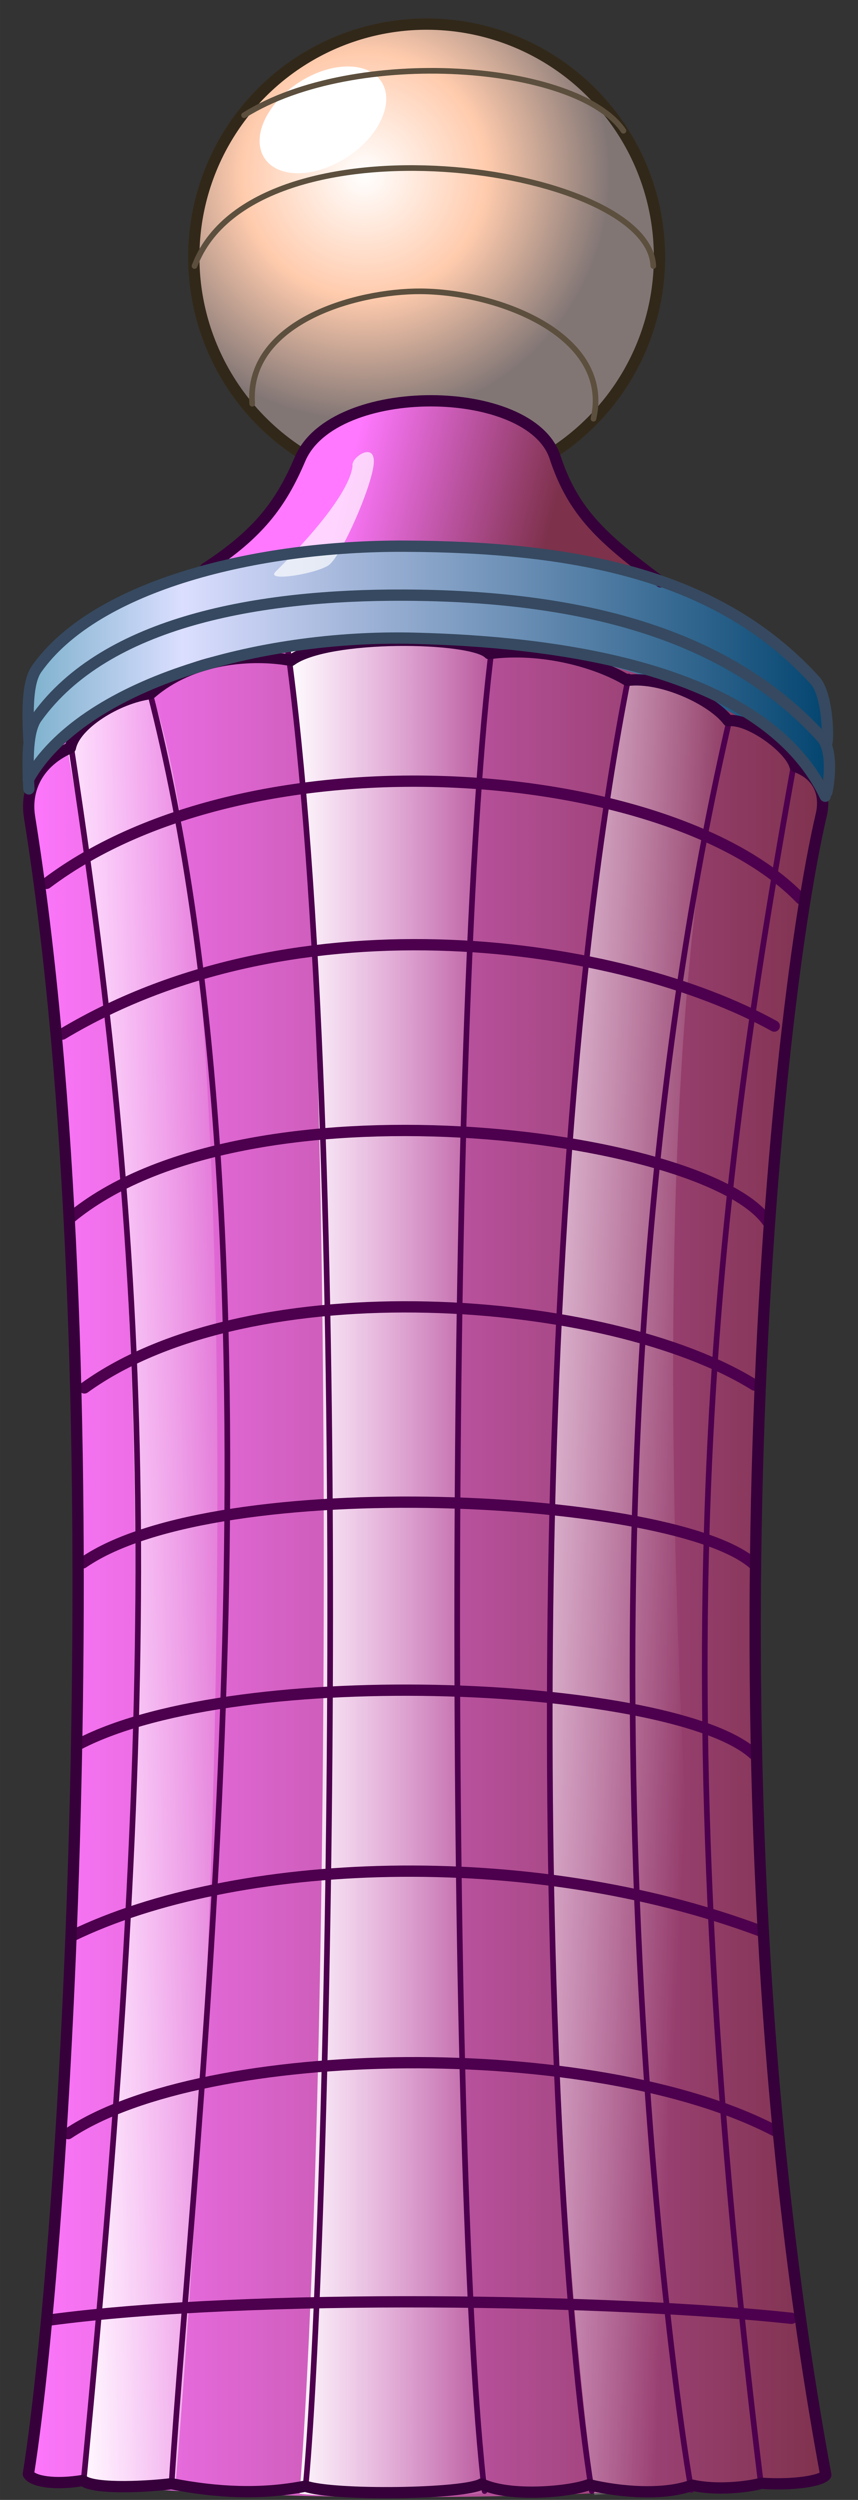
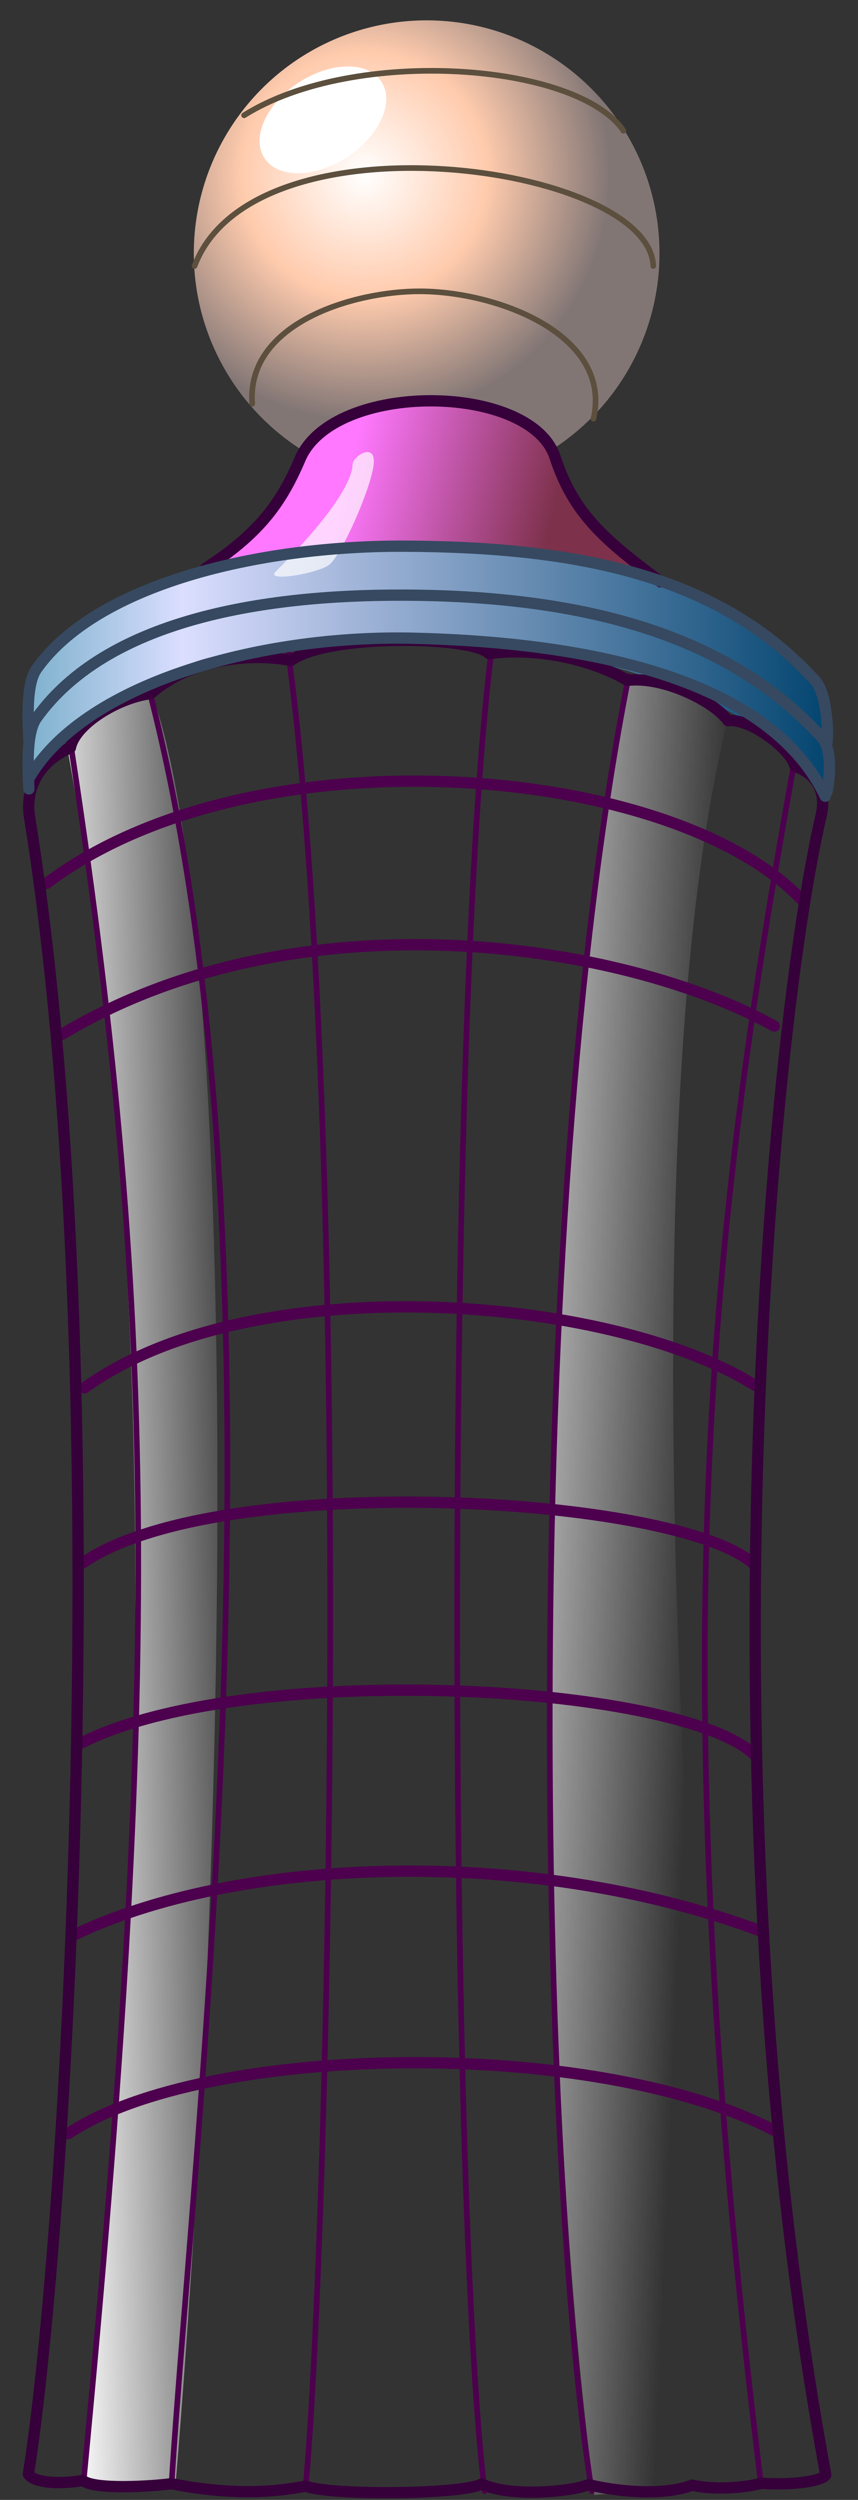
<svg xmlns="http://www.w3.org/2000/svg" xmlns:xlink="http://www.w3.org/1999/xlink" width="456" height="1328" version="1.1" viewBox="0 0 120.65 351.37">
  <rect x="0" y="0" width="120.65" height="351.37" fill="#333333" stroke="none" />
  <defs>
    <linearGradient id="e" x1="-450.85" x2="-419.47" y1="1933.1" y2="1934.5" gradientTransform="matrix(1.191 0 0 1.191 597.56 -2141.1)" gradientUnits="userSpaceOnUse" xlink:href="#a" />
    <linearGradient id="a">
      <stop stop-color="#fff" offset="0" />
      <stop stop-color="#fff" stop-opacity="0" offset="1" />
    </linearGradient>
    <linearGradient id="h" x1="-468" x2="-442.5" y1="1938.7" y2="1938.7" gradientTransform="matrix(1.191 0 0 1.191 597.56 -2141.1)" gradientUnits="userSpaceOnUse" xlink:href="#a" />
    <linearGradient id="f" x1="-496" x2="-471.78" y1="1936.4" y2="1935.7" gradientTransform="matrix(1.191 0 0 1.191 597.56 -2141.1)" gradientUnits="userSpaceOnUse" xlink:href="#a" />
    <linearGradient id="g" x1="-500.04" x2="-403.21" y1="942.28" y2="942.28" gradientTransform="matrix(1.191 0 0 1.191 597.56 -955.62)" gradientUnits="userSpaceOnUse" xlink:href="#b" />
    <linearGradient id="b">
      <stop stop-color="#ff78ff" offset="0" />
      <stop stop-color="#7d314b" offset="1" />
    </linearGradient>
    <radialGradient id="c" cx="360" cy="824" r="29" gradientTransform="matrix(1.191 0 0 1.191 -377.56 -1011.2)" gradientUnits="userSpaceOnUse">
      <stop stop-color="#fff" offset="0" />
      <stop stop-color="#ffcbad" offset=".5" />
      <stop stop-color="#827675" offset="1" />
    </radialGradient>
    <linearGradient id="i" x1="2211.5" x2="2636.5" y1="3133.1" y2="3133.1" gradientTransform="matrix(.265 0 0 .265 -581.03 -786.73)" gradientUnits="userSpaceOnUse">
      <stop stop-color="#81b3cf" offset="0" />
      <stop stop-color="#dbdeff" offset=".183" />
      <stop stop-color="#00436e" offset="1" />
    </linearGradient>
    <linearGradient id="d" x1="-461" x2="-437" y1="820.99" y2="826.99" gradientTransform="matrix(1.191 0 0 1.191 597.56 -964.09)" gradientUnits="userSpaceOnUse" xlink:href="#b" />
  </defs>
  <g transform="translate(0 54.367)">
    <rect y="-54.367" width="120.65" height="351.37" color="#000000" fill="none" />
    <circle cx="59.994" cy="-18.766" r="32.742" color="#000000" fill="url(#c)" />
-     <path d="m3.989 294.17c5.485-34.517 12.446-157.09 0.167-233.67-2.556-15.944 28.994-26.038 55.063-25.236 38.635 1.188 57.798 17.972 56.408 23.929-7.201 30.869-17.282 139.23 0.368 234.75-40.515 3.701-79.867 3.344-112.01 0.227z" color="#000000" fill="url(#g)" />
+     <path d="m3.989 294.17z" color="#000000" fill="url(#g)" />
    <path d="m24.635 295.49c8.334-100.01 8.57-221.99-3.634-253.24-6.251 1.786-9.823 3.572-11.906 6.548 19.943 105.97 3.962 227.9 2.474 245.76 3.993 0.728 9.749 1.161 13.066 0.93z" color="#000000" fill="url(#f)" />
-     <path d="m69.281 36.194c-8.898-2.695-21.374-1.872-28.671 0.597 6.613 35.032 5.979 202.74 1.52 259.34 4.8 0.62 22.715 0.297 26.73-0.142-5.938-25.836-6.723-223.48 0.421-259.79z" color="#000000" fill="url(#h)" />
    <path d="m83.582 296.3c-12.207-93.03-3.016-231.32 4.858-254.96 4.63 0.421 9.034 2.172 14.085 4.697-16.417 64.826-2.772 213.29 1.751 248.71-8.651 0.672-14.834 1.138-20.693 1.562z" color="#000000" fill="url(#e)" />
    <ellipse transform="rotate(56.778)" cx="-6.508" cy="-58.543" rx="6.251" ry="9.823" color="#000000" fill="#fff" />
    <path d="m20.234 29.2c-0.342 2.089-0.015 10.718 0.13 12.314 0.923-0.869 3.44-1.011 3.867-1.108v-12.453c-1.268-0.203-2.816 1.145-3.997 1.248z" fill="#fff" />
-     <circle cx="59.994" cy="-18.237" r="32.742" color="#000000" fill="none" stroke="#322819" stroke-linecap="round" stroke-linejoin="round" stroke-width="1.587" />
    <path d="m11.658 165.3c18.875-13.082 83.814-9.613 94.46 0.281" color="#000000" fill="none" stroke="#4d004d" stroke-linecap="round" stroke-linejoin="round" stroke-width="1.587" />
    <path d="m11.092 190.78c22.731-11.785 83.978-8.7 94.946 1.434" color="#000000" fill="none" stroke="#4d004d" stroke-linecap="round" stroke-linejoin="round" stroke-width="1.587" />
    <path d="m21.025 42.784c20.875 80.735 6.022 204.44 3.089 252.18" color="#000000" fill="none" stroke="#4d004d" stroke-linecap="round" stroke-linejoin="round" stroke-width=".794" />
    <path d="m69.237 36.11c-6.668 51.192-6.148 217.4-1.097 259.65" color="#000000" fill="none" stroke="#4d004d" stroke-linecap="round" stroke-linejoin="round" stroke-width=".794" />
    <path d="m40.349 36.04c9.525 68.286 5.779 224.56 2.685 258.42" color="#000000" fill="none" stroke="#4d004d" stroke-linecap="round" stroke-linejoin="round" stroke-width=".794" />
    <path d="m88.395 40.705c-15.478 78.361-12.327 210.27-5.184 255.05" color="#000000" fill="none" stroke="#4d004d" stroke-linecap="round" stroke-linejoin="round" stroke-width=".794" />
    <path d="m111.79 52.186c-11.906 66.047-19.05 126.36-4.763 242.78" color="#000000" fill="none" stroke="#4d004d" stroke-linecap="round" stroke-linejoin="round" stroke-width=".794" />
-     <path d="m102.45 47.342c-25.501 110.87-7.484 236.27-5.236 248.26" color="#000000" fill="none" stroke="#4d004d" stroke-linecap="round" stroke-linejoin="round" stroke-width=".794" />
    <path d="m8.774 90.976c33.261-19.919 78.809-12.939 100.1-1.124" color="#000000" fill="none" stroke="#4d004d" stroke-linecap="round" stroke-linejoin="round" stroke-width="1.587" />
-     <path d="m9.759 116.93c24.424-20.512 89.34-12.136 98.165 0.379" color="#000000" fill="none" stroke="#4d004d" stroke-linecap="round" stroke-linejoin="round" stroke-width="1.587" />
    <path d="m11.869 140.71c23.532-16.996 73.748-13.155 94.234-0.399" color="#000000" fill="none" stroke="#4d004d" stroke-linecap="round" stroke-linejoin="round" stroke-width="1.587" />
    <path d="m10.118 217.74c22.772-11.084 64.112-12.901 96.773-0.721" color="#000000" fill="none" stroke="#4d004d" stroke-linecap="round" stroke-linejoin="round" stroke-width="1.587" />
    <path d="m9.588 245.52c19.246-12.844 74.142-13.595 99.395-0.393" color="#000000" fill="none" stroke="#4d004d" stroke-linecap="round" stroke-linejoin="round" stroke-width="1.587" />
-     <path d="m6.922 271.73c28.554-3.833 79.617-2.914 104.38-0.251" color="#000000" fill="none" stroke="#4d004d" stroke-linecap="round" stroke-linejoin="round" stroke-width="1.587" />
    <path d="m6.546 69.793c28.92-21.813 87.71-16.912 106.04 2.158" color="#000000" fill="none" stroke="#4d004d" stroke-linecap="round" stroke-linejoin="round" stroke-width="1.587" />
    <path d="m9.651 48.354c12.502 80.775 12.839 133.87 2.123 245.82" color="#000000" fill="none" stroke="#4d004d" stroke-linecap="round" stroke-linejoin="round" stroke-width=".794" />
    <path d="m34.324-38.165c15.55-9.742 46.838-7.39 53.344 2.177" color="#000000" fill="none" stroke="#5c4f3d" stroke-linecap="round" stroke-linejoin="round" stroke-width=".794" />
    <path d="m27.354-16.98c8.334-22.027 63.915-14.288 64.51 0" color="#000000" fill="none" stroke="#5c4f3d" stroke-linecap="round" stroke-linejoin="round" stroke-width=".794" />
    <path d="m35.464 2.381c-0.842-11.366 14.371-15.862 23.718-15.801 11.047 0.072 26.93 6.243 24.271 17.905" color="#000000" fill="none" stroke="#5c4f3d" stroke-linecap="round" stroke-linejoin="round" stroke-width=".794" />
    <path d="m27.366 26.415c7.546-4.871 12.083-9.81 14.824-16.258 4.683-11.016 32.414-10.733 35.856-0.277 2.554 7.758 6.67 11.39 14.357 17.16" color="#000000" fill="url(#d)" />
    <path d="m4.471 41.087c12.877-18.124 34.965-18.124 54.432-18.265 20.534-0.148 46.448 3.334 56.921 20.789 0 2.058 0.735 11.715 0.735 12.377-13.769-14.616-38.937-20.471-59.474-20.517-21.257-0.048-44.941 5.19-52.462 18.18-0.464-2.333-1.676-10.419-0.152-12.564z" fill="url(#i)" />
    <path d="m49.576 11.131c-0.595 4.763-9.341 13.369-10.83 14.858-1.488 1.488 5.655 0.298 7.441-0.893s6.067-10.988 6.365-14.262c0.298-3.274-3.274-0.893-2.977 0.298z" color="#000000" fill="#fff" fill-opacity=".681" />
    <path d="m28.881 25.531c7.405-4.822 10.596-8.993 13.308-15.373 4.683-11.016 32.414-10.733 35.856-0.277 2.608 7.924 6.846 11.543 14.854 17.532" color="#000000" fill="none" stroke="#36003a" stroke-linecap="round" stroke-linejoin="round" stroke-width="1.587" />
    <path d="m116.12 293.49c-17.649-95.519-7.822-202.52-0.621-233.39 0.367-1.572 0.6-5.198-3.695-6.754-0.686-2.605-6.557-6.834-9.418-6.411-2.196-2.93-9.303-6.287-14.17-5.669-4.184-2.539-12.013-4.773-19.452-3.766-2.333-2.488-22.767-2.807-27.838 0.962-5.407-1.018-13.928-0.43-19.74 4.656-4.694 0.606-10.668 4.332-11.29 7.62-3.902 1.661-6.467 5.213-5.738 9.761 12.279 76.583 5.318 198.36-0.167 232.88 0.602 1.051 3.71 1.554 7.661 0.897 1.66 1.351 9.899 0.802 12.442 0.452 6.447 1.269 12.693 1.56 18.841 0.343 3.94 1.397 22.414 1.133 24.798-0.309 4.057 1.928 12.573 1.079 15.064 0.097 4.493 1.094 10.624 1.536 14.545 0.074 3.269 0.754 7.734 0.288 9.731-0.265 4.446 0.306 8.486-0.317 9.047-1.173z" color="#000000" fill="none" stroke="#36003a" stroke-linecap="round" stroke-linejoin="round" stroke-width="1.587" />
    <path d="m4.062 49.64c-0.216-4.268-0.216-8.151 1.102-10.009 8.445-11.898 31.208-17.298 51.592-17.229 24.488 0.082 44.414 4.087 57.859 18.882 1.714 1.886 1.907 7.747 1.653 8.815" color="#000000" fill="none" stroke="#364960" stroke-linecap="round" stroke-linejoin="round" stroke-width="1.587" />
    <path d="m4.062 56.519c-0.216-4.268-0.227-8.159 1.102-10.009 9.731-13.551 31.208-17.298 51.592-17.229 24.488 0.082 45.332 5.189 58.777 19.984 1.714 1.886 0.989 6.646 0.735 7.713" color="#000000" fill="none" stroke="#364960" stroke-linecap="round" stroke-linejoin="round" stroke-width="1.587" />
    <path d="m116.04 57.547c-8.919-18.661-39.665-21.755-57.786-22.205-21.905-0.544-46.761 6.492-54.28 19.868" color="#000000" fill="none" stroke="#364960" stroke-linecap="round" stroke-linejoin="round" stroke-width="1.587" />
  </g>
</svg>